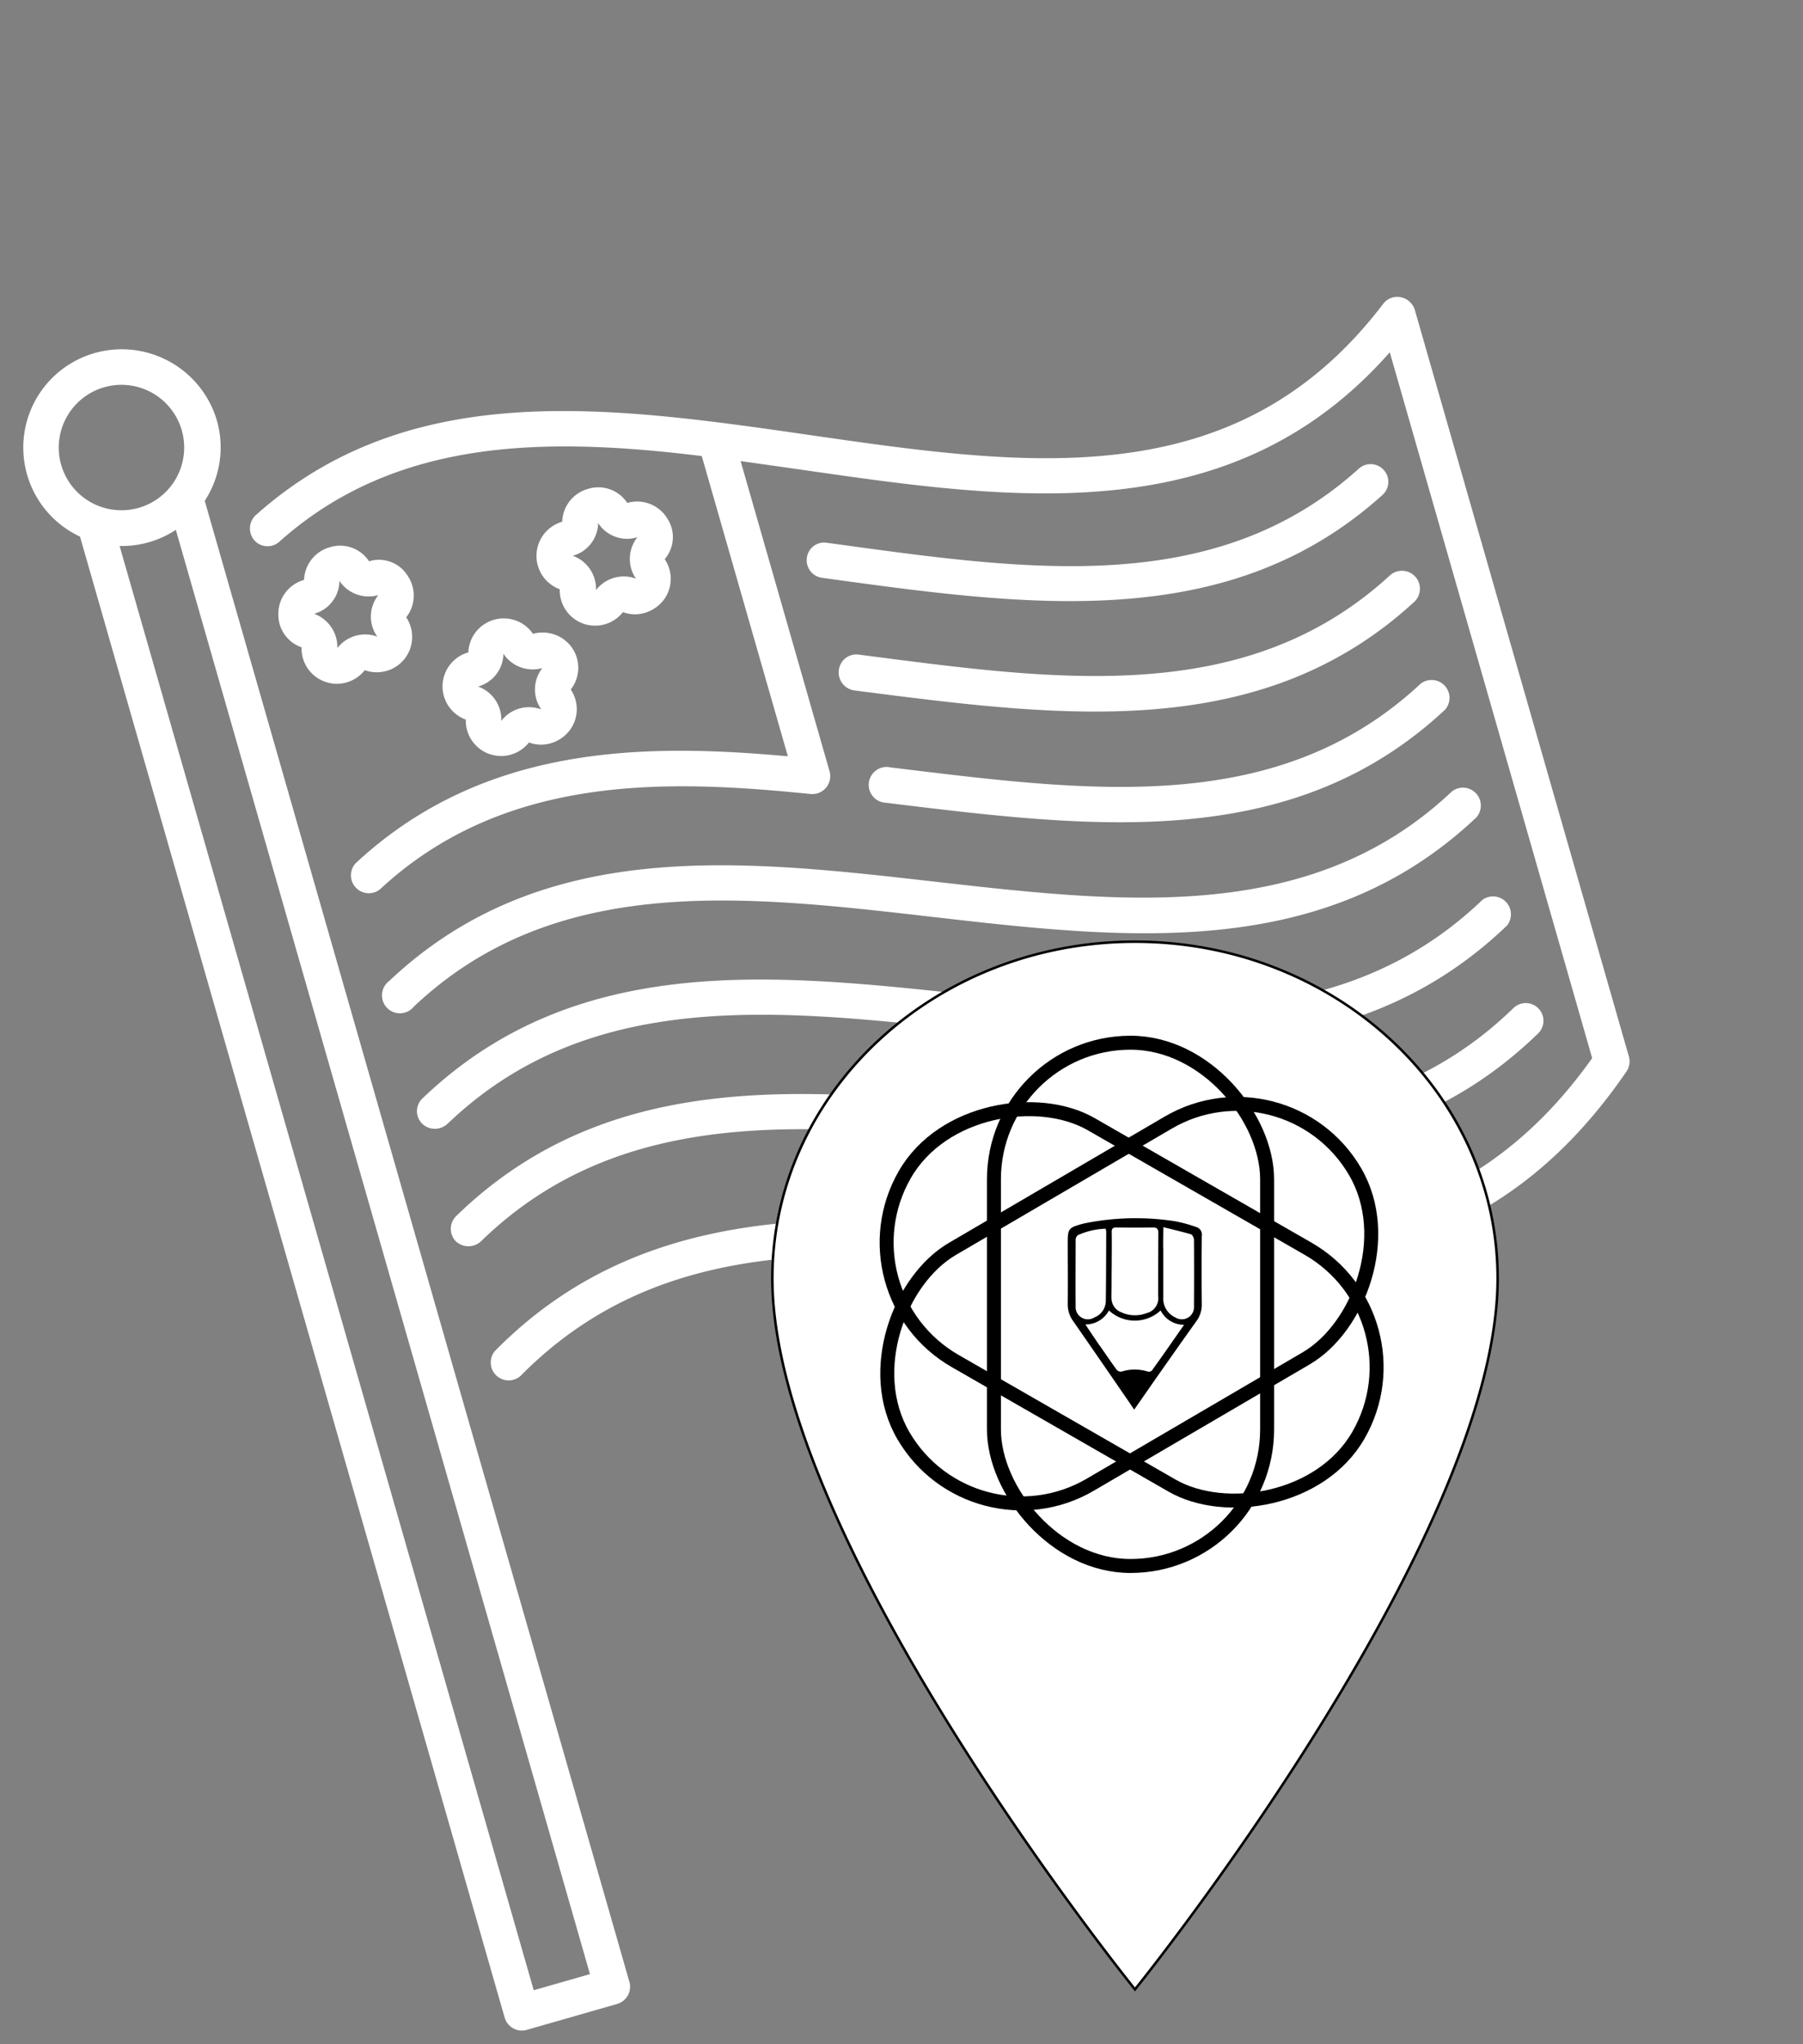
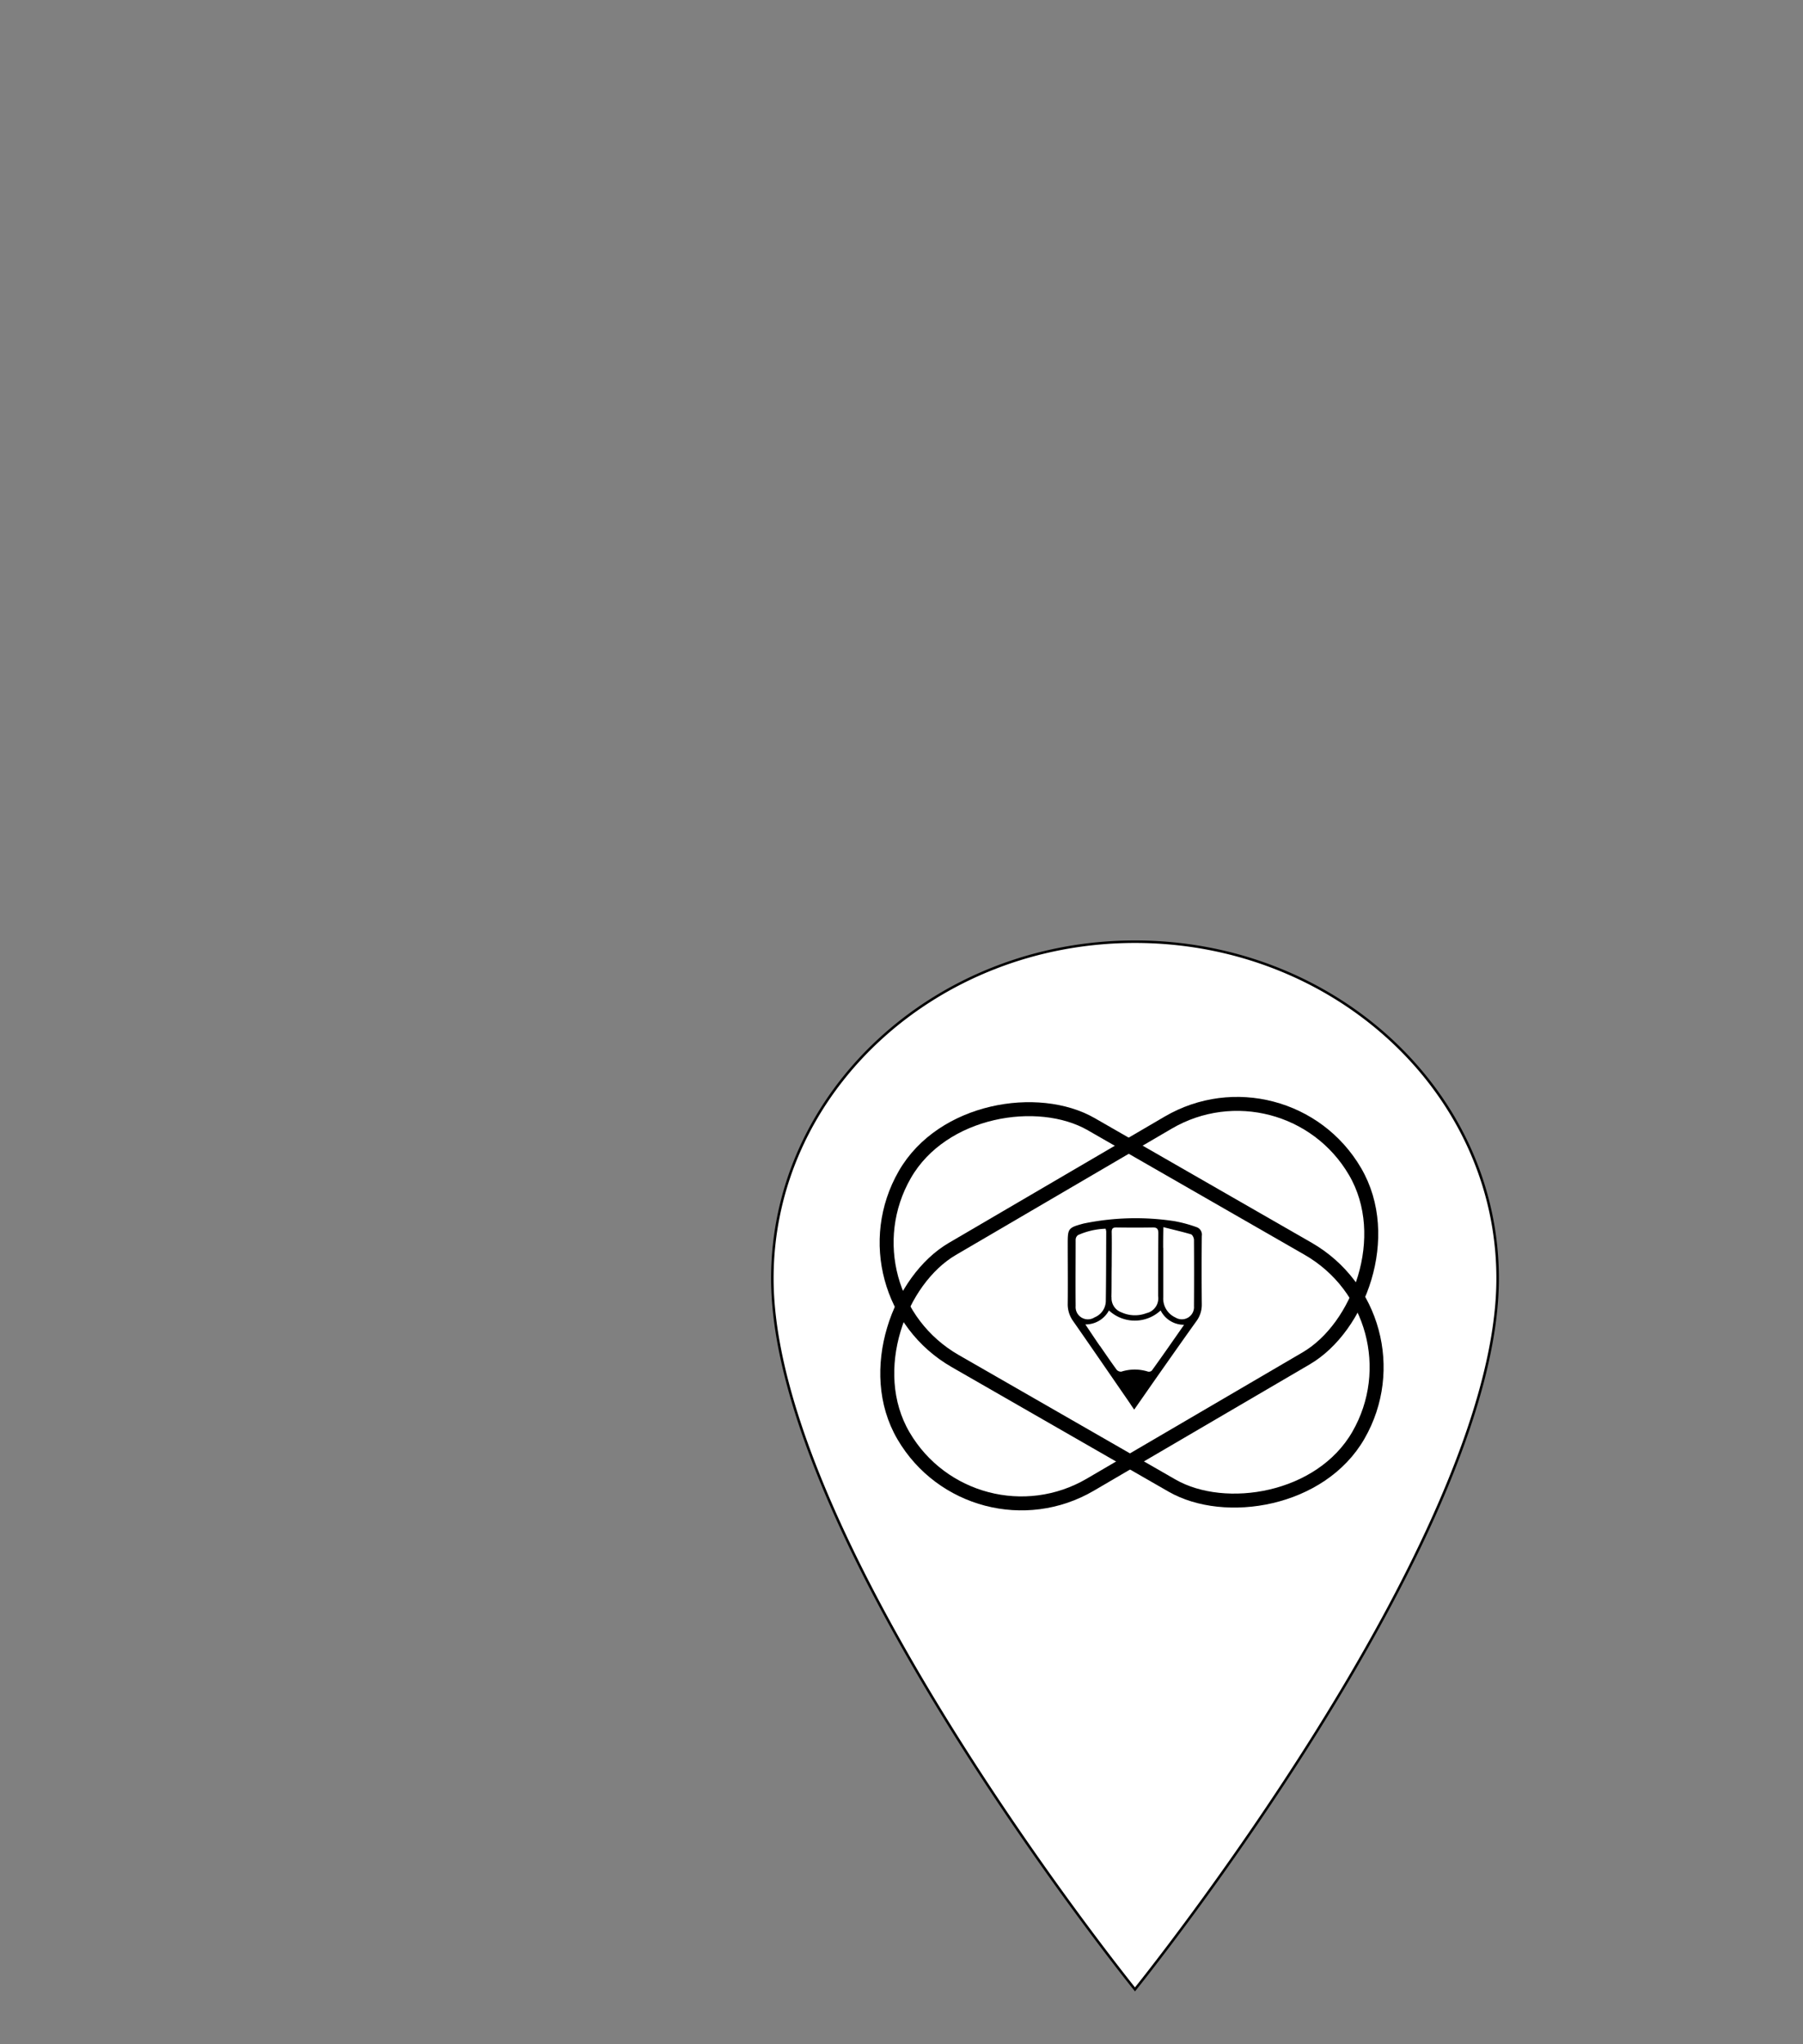
<svg xmlns="http://www.w3.org/2000/svg" width="50.34" height="57.069" viewBox="0 0 50.34 57.069">
  <rect x="0" y="0" width="50.34" height="57.069" fill="#808080" stroke="none" />
  <g id="Group_7_copy_2" data-name="Group 7 copy 2" transform="translate(-1242.436 -1806.084)">
    <g id="Group_8" data-name="Group 8" transform="translate(1243 1810)">
-       <path id="download_1_" data-name="download (1)" d="M90.228,8.55a.492.492,0,0,0-.519.047c-5.426,4.048-10.786,1.633-16.467-.925C68.08,5.351,62.994,3.1,57.832,5.587a.506.506,0,0,0-.236.67.492.492,0,0,0,.661.226c3.935-1.9,7.965-.755,11.994.953v8.72c-3.775-1.463-8.087-2.661-12.428-.453a.5.5,0,0,0,.453.887c4.237-2.152,8.569-.736,12.3.755a.5.5,0,0,0,.679-.462V7.87l1.585.708c5.436,2.444,11.05,4.973,16.675,1.368v20.5c-5.37,4.3-10.682,2.34-16.3.264-5.02-1.859-10.211-3.775-15.4-.849a.5.5,0,0,0,.491.868c4.794-2.7,9.541-.944,14.57.915,6.625,2.444,11.928,4,17.458-.576a.5.5,0,0,0,.179-.387V8.993A.519.519,0,0,0,90.228,8.55ZM58.285,26.81c9.739-5.228,19.7,8.059,29.971,2.557a.494.494,0,0,0-.472-.868c-9.729,5.219-19.7-8.068-29.971-2.557a.5.5,0,0,0-.208.67A.515.515,0,0,0,58.285,26.81Zm0-3.407c9.758-5.152,19.666,8.257,29.962,2.831a.5.5,0,0,0-.462-.878c-9.739,5.134-19.695-8.248-29.971-2.831a.49.49,0,0,0-.208.67A.509.509,0,0,0,58.285,23.4Zm-.462-4.284a.5.5,0,1,0,.462.878c9.739-5.049,19.695,8.427,29.971,3.1a.5.5,0,0,0-.453-.887C78.074,27.253,68.08,13.8,57.822,19.119Zm14.721-.953c5.322,2.255,10.475,4.464,15.7,1.8a.5.5,0,0,0-.453-.887c-4.888,2.491-9.748.33-14.863-1.831a.5.5,0,1,0-.387.915Zm0-3.265c5.332,2.3,10.475,4.549,15.7,1.935a.5.5,0,0,0-.444-.9c-4.907,2.454-9.8.226-14.863-1.963a.492.492,0,0,0-.651.255A.505.505,0,0,0,72.544,14.9Zm-.009-3.275c5.313,2.35,10.475,4.652,15.7,2.086a.494.494,0,0,0-.434-.887c-4.917,2.416-9.814.123-14.863-2.1a.484.484,0,0,0-.651.255A.494.494,0,0,0,72.534,11.626ZM54.756,0a2.743,2.743,0,0,0-1.812,4.813V47.826a.5.5,0,0,0,.5.5h2.623a.5.5,0,0,0,.5-.5V4.813a2.727,2.727,0,0,0,.944-2.067A2.769,2.769,0,0,0,54.756,0Zm0,.991a1.751,1.751,0,1,1-1.765,1.755A1.752,1.752,0,0,1,54.756.991Zm.812,4.379V47.316H53.935V5.37A2.751,2.751,0,0,0,55.567,5.37ZM60.512,7.7a.966.966,0,0,0-.944-.679.983.983,0,0,0-.944.679.979.979,0,0,0-.944.689.963.963,0,0,0,.359,1.1.981.981,0,0,0,.359,1.1.962.962,0,0,0,.585.189,1,1,0,0,0,.576-.189.987.987,0,0,0,1.519-1.1.981.981,0,0,0,.359-1.1A.941.941,0,0,0,60.512,7.7Zm-.359,2.086a.977.977,0,0,0-1.161,0,.985.985,0,0,0-.359-1.1.963.963,0,0,0,.934-.689V8a.98.98,0,0,0,.925.679H60.5A.967.967,0,0,0,60.153,9.786Zm4.2,1.123a.989.989,0,0,0-1.878,0,.986.986,0,0,0-.585,1.784.987.987,0,0,0,1.519,1.1.962.962,0,0,0,.585.189,1.028,1.028,0,0,0,.585-.189.981.981,0,0,0,.359-1.1.981.981,0,0,0,.359-1.1A1,1,0,0,0,64.353,10.909ZM63.994,13a.977.977,0,0,0-1.161,0,.981.981,0,0,0-.359-1.1.963.963,0,0,0,.934-.689v.009a.98.98,0,0,0,.925.679h.009A.967.967,0,0,0,63.994,13Zm4.841-4.19a.986.986,0,0,0-.944-.689.966.966,0,0,0-.944-.679A.983.983,0,0,0,66,8.125a.992.992,0,0,0-.585,1.793.987.987,0,0,0,1.519,1.1.962.962,0,0,0,.585.189,1.05,1.05,0,0,0,.585-.189.981.981,0,0,0,.359-1.1A.945.945,0,0,0,68.835,8.814ZM67.542,10.22a.977.977,0,0,0-1.161,0,.981.981,0,0,0-.359-1.1.963.963,0,0,0,.934-.689v.009h0a.959.959,0,0,0,.944.679A.971.971,0,0,0,67.542,10.22Z" transform="translate(-50.55 21.032) rotate(-16)" fill="#fff" />
      <g id="Group_9" data-name="Group 9" transform="translate(21 23)">
        <path id="Icon_ion-ios-pin" data-name="Icon ion-ios-pin" d="M18,3.375c-5.59,0-10.125,4.212-10.125,9.4C7.875,20.088,18,32.625,18,32.625S28.125,20.088,28.125,12.776C28.125,7.587,23.59,3.375,18,3.375ZM18,16.8a3.3,3.3,0,1,1,3.3-3.3A3.3,3.3,0,0,1,18,16.8Z" transform="translate(-7.875 -4)" fill="#fff" stroke="#000" stroke-width="0.07" />
        <circle id="Ellipse_3" data-name="Ellipse 3" cx="7.01" cy="7.01" r="7.01" transform="translate(2.81 3.17)" fill="#fff" />
        <g id="Vector_Smart_Object" data-name="Vector Smart Object" transform="translate(1.738 2.195)">
          <g id="Vector_Smart_Object-2" data-name="Vector Smart Object" transform="translate(0 0)">
-             <rect id="Rectangle_1" data-name="Rectangle 1" width="7.627" height="14.609" rx="3.813" transform="translate(4.449)" fill="none" stroke="#000" stroke-miterlimit="10" stroke-width="0.39" />
            <rect id="Rectangle_2" data-name="Rectangle 2" width="7.627" height="14.609" rx="3.813" transform="matrix(0.505, 0.863, -0.863, 0.505, 12.605, 0.305)" fill="none" stroke="#000" stroke-miterlimit="10" stroke-width="0.39" />
            <rect id="Rectangle_3" data-name="Rectangle 3" width="7.627" height="14.609" rx="3.813" transform="matrix(0.498, -0.867, 0.867, 0.498, 0.061, 6.988)" fill="none" stroke="#000" stroke-miterlimit="10" stroke-width="0.39" />
            <path id="Path_25" data-name="Path 25" d="M27.7,27.74c-.529-.767-1.056-1.536-1.589-2.3a.8.8,0,0,1-.153-.487c.006-.559,0-1.118,0-1.678,0-.422.015-.444.422-.556.019-.005.039-.009.058-.013a7.178,7.178,0,0,1,2.5-.059,3.732,3.732,0,0,1,.614.166.219.219,0,0,1,.149.245q-.009.959,0,1.917a.77.77,0,0,1-.156.472c-.308.429-.611.861-.915,1.293-.269.382-.535.766-.816,1.168C27.765,27.838,27.73,27.789,27.7,27.74Zm-.518-2.972a.419.419,0,0,0,.276.425.906.906,0,0,0,.7.022.424.424,0,0,0,.324-.476c0-.584,0-1.167.006-1.751,0-.127-.037-.167-.16-.165-.338.006-.675.005-1.013,0-.1,0-.131.033-.129.134.006.311,0,.622,0,.933h0C27.18,24.184,27.186,24.476,27.178,24.768Zm-.326,1.359c.155.224.308.449.468.668a.156.156,0,0,0,.133.053,1.225,1.225,0,0,1,.744,0,.119.119,0,0,0,.106-.03c.3-.415.589-.833.9-1.278a.727.727,0,0,1-.655-.4,1.059,1.059,0,0,1-1.443,0,.738.738,0,0,1-.659.39C26.6,25.752,26.723,25.94,26.853,26.127Zm1.769-2.735q0,.689,0,1.378a.583.583,0,0,0,.341.567.34.34,0,0,0,.517-.316q.006-.926,0-1.852c0-.054-.043-.143-.083-.155-.244-.072-.492-.127-.771-.2C28.622,23.049,28.622,23.22,28.622,23.392Zm-2.384-.353a.164.164,0,0,0-.062.126c0,.617-.006,1.234,0,1.851a.343.343,0,0,0,.528.317.5.5,0,0,0,.314-.445c.01-.65.009-1.3.012-1.951a.419.419,0,0,0-.017-.079A2.056,2.056,0,0,0,26.238,23.039Z" transform="translate(-19.449 -17.665)" />
          </g>
-           <path id="Color_Overlay" data-name="Color Overlay" d="M3.652,12.863A3.814,3.814,0,0,1,.443,7.269,3.814,3.814,0,0,1,3.634,1.775a3.815,3.815,0,0,1,6.408-.06,3.815,3.815,0,0,1,3.214,5.5,3.814,3.814,0,0,1-3.2,5.655,3.815,3.815,0,0,1-6.405-.009Z" transform="translate(1.404)" fill="none" />
        </g>
      </g>
    </g>
  </g>
</svg>